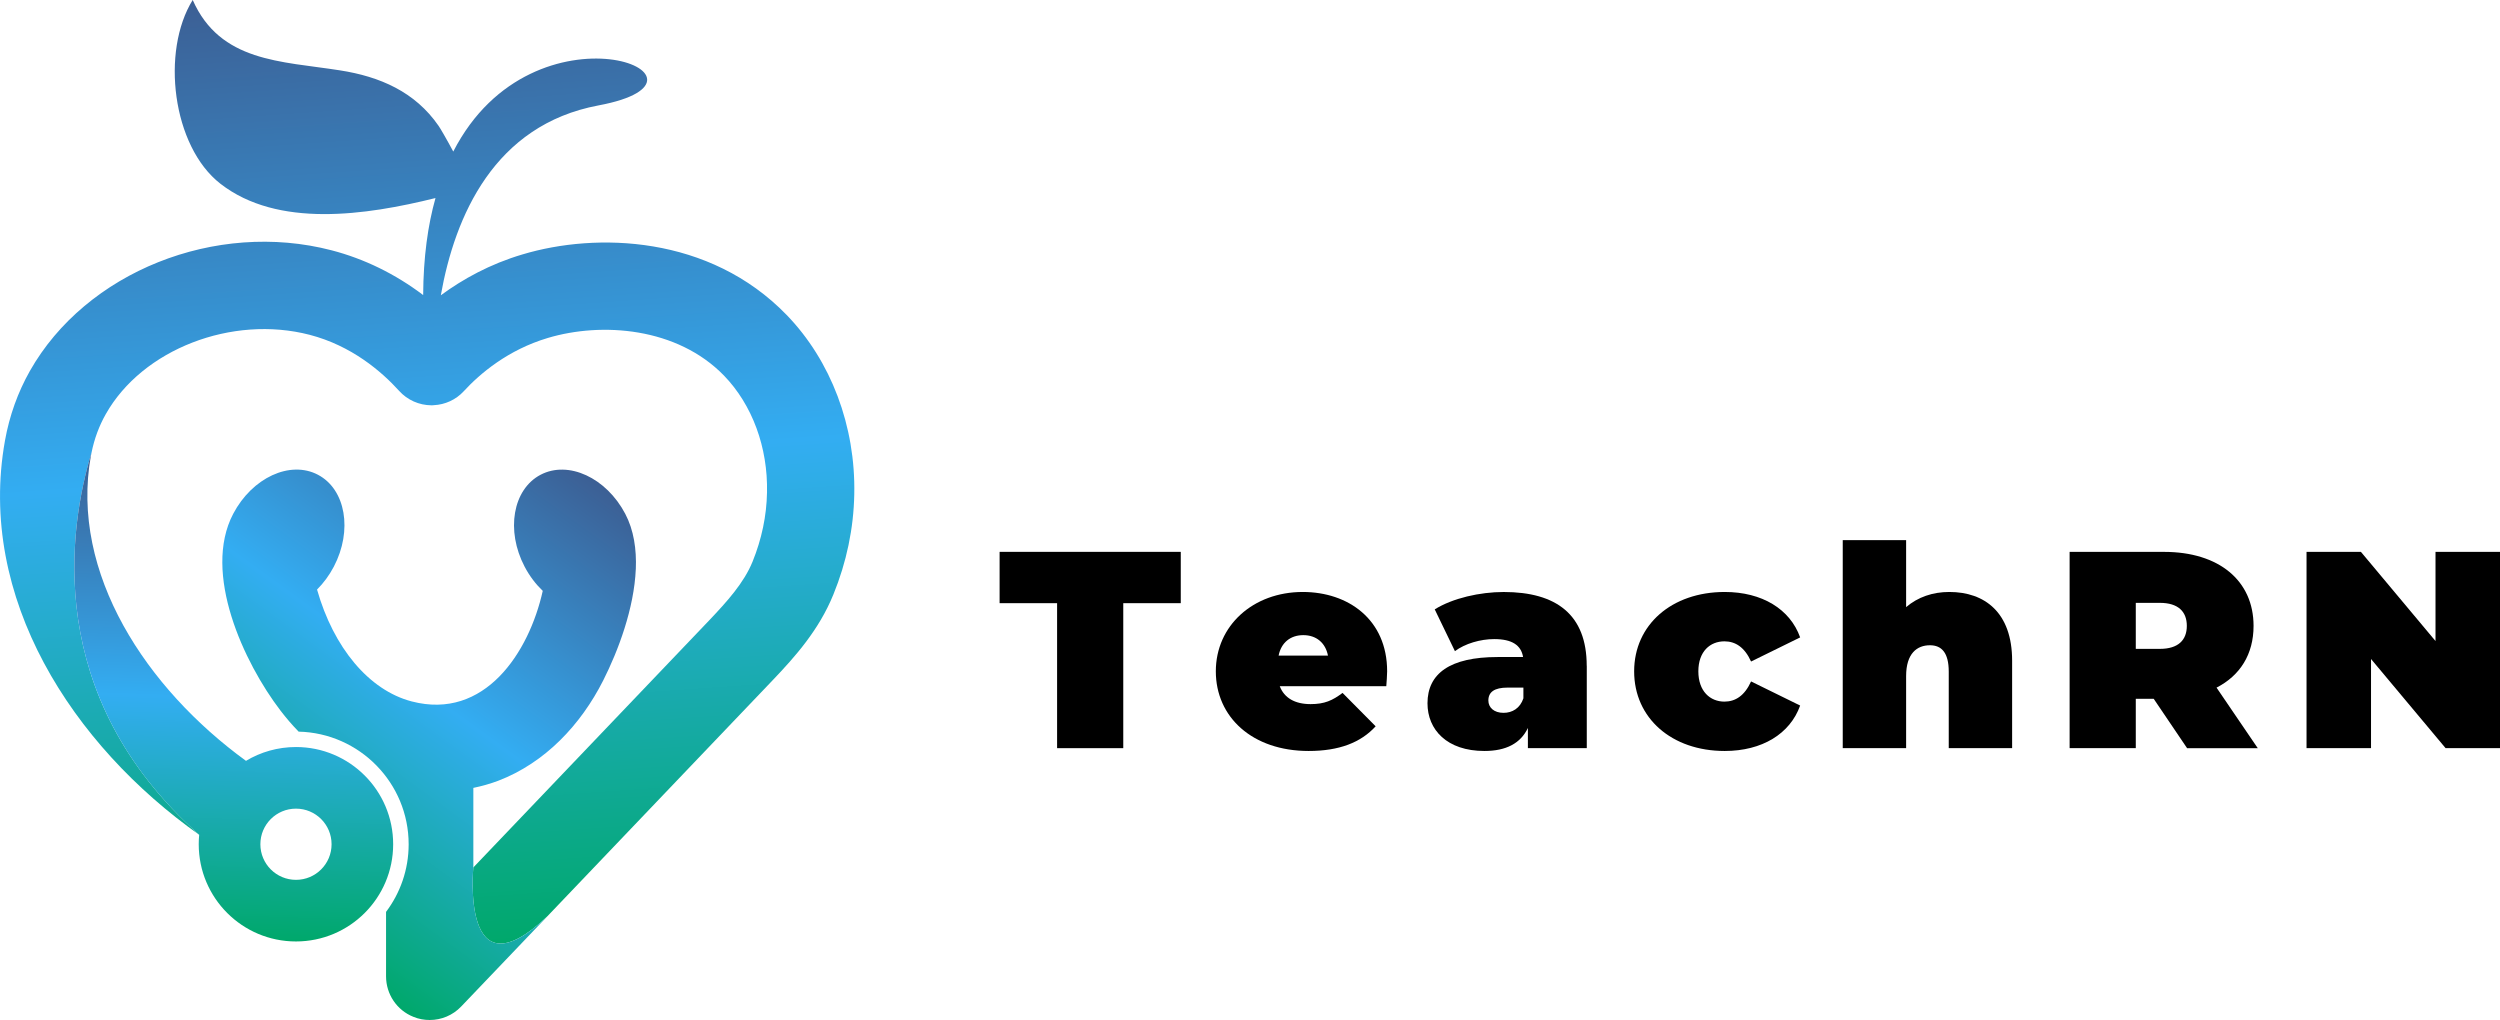
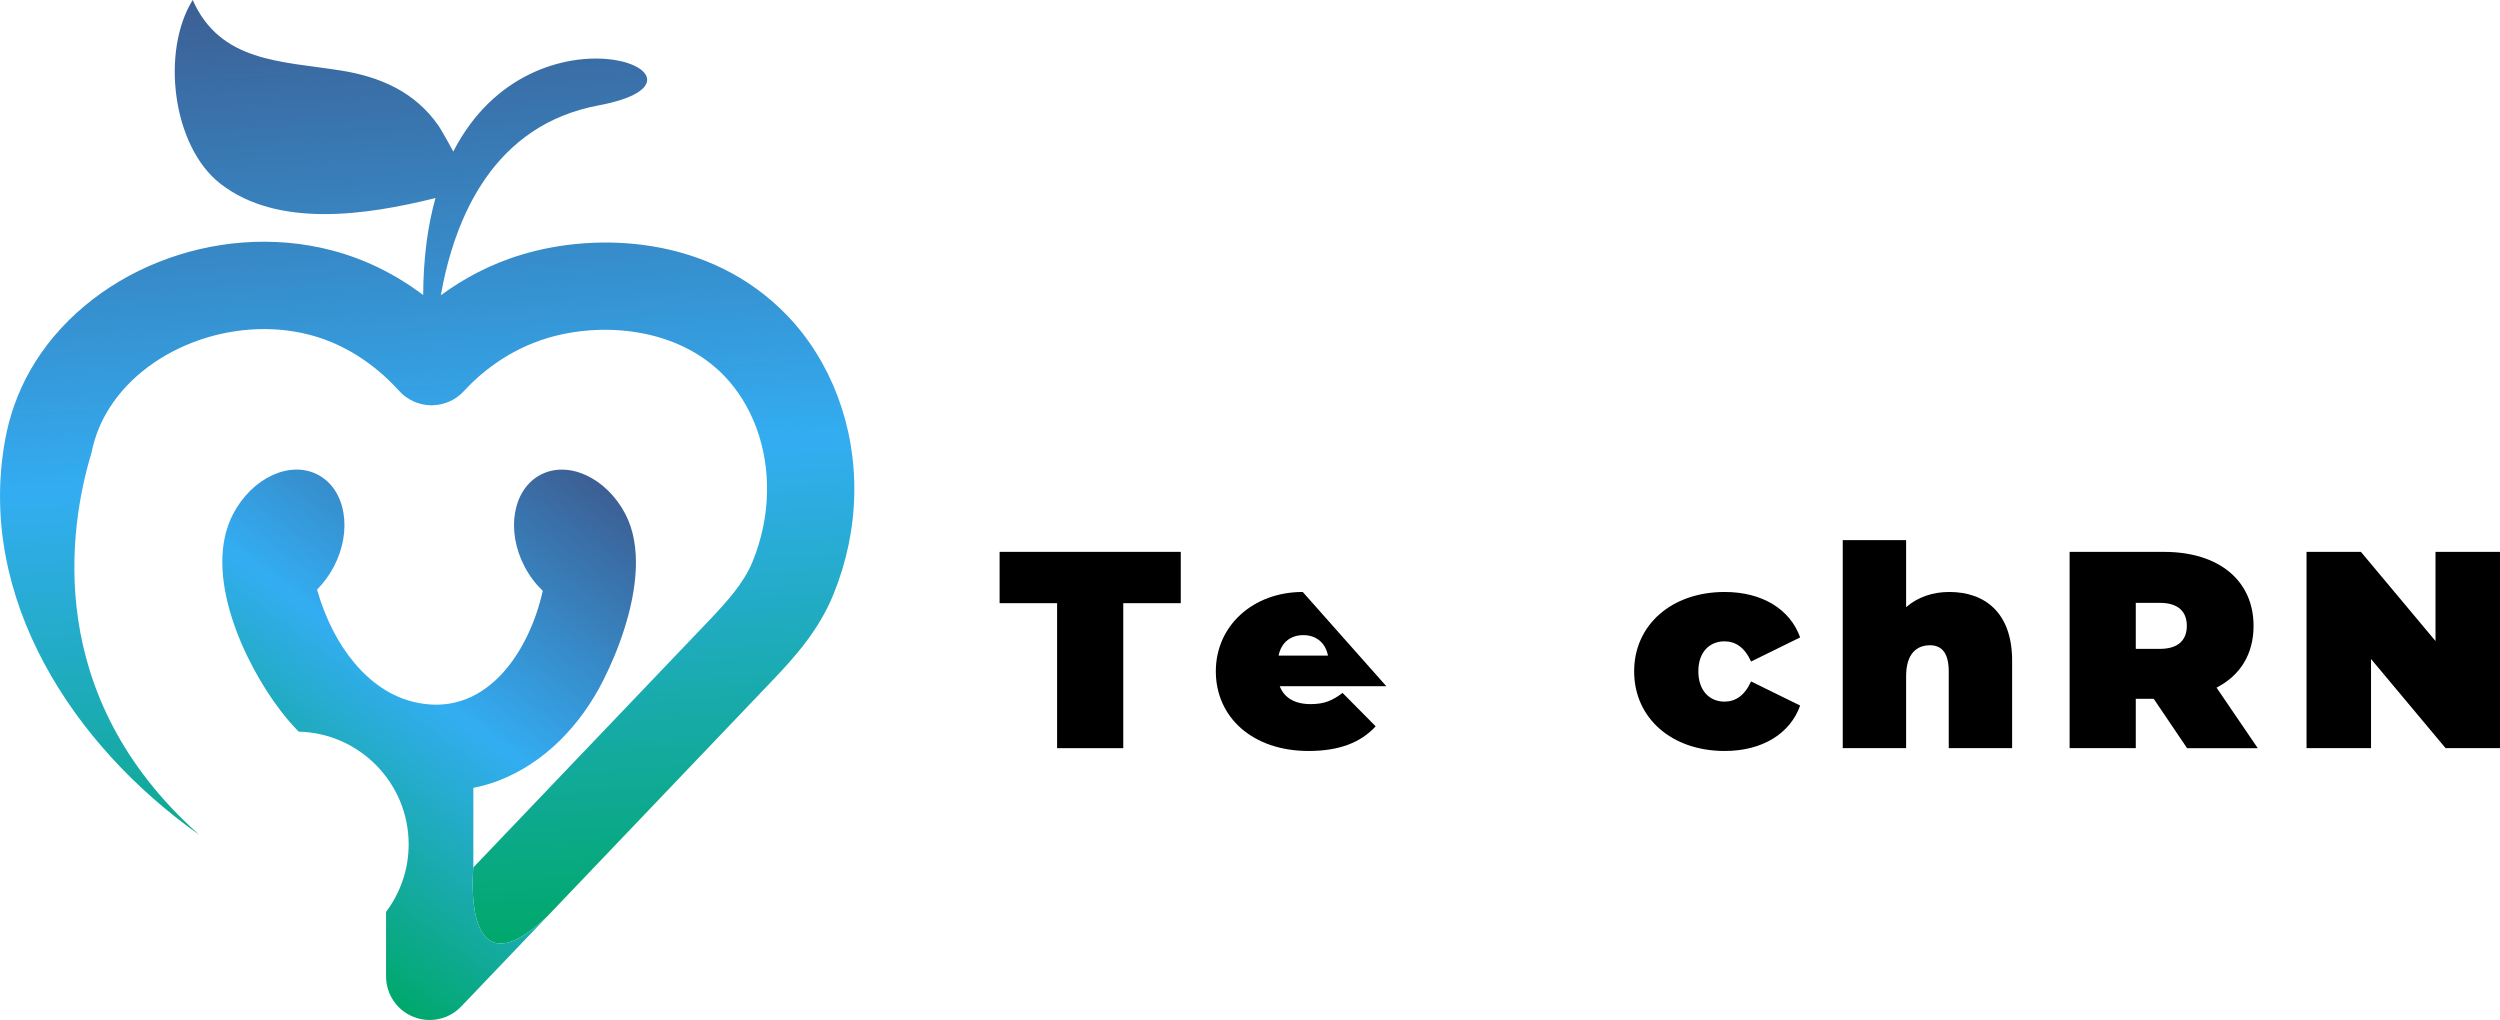
<svg xmlns="http://www.w3.org/2000/svg" xmlns:xlink="http://www.w3.org/1999/xlink" id="Layer_2" viewBox="0 0 879.22 358.72">
  <defs>
    <style>.cls-1{fill:none;}.cls-1,.cls-2,.cls-3,.cls-4,.cls-5{stroke-width:0px;}.cls-2{fill:url(#linear-gradient);}.cls-3{fill:url(#linear-gradient-2);}.cls-4{fill:url(#linear-gradient-3);}</style>
    <linearGradient id="linear-gradient" x1="161.37" y1="332.88" x2="137.75" y2="-4.9" gradientUnits="userSpaceOnUse">
      <stop offset="0" stop-color="#00a86b" />
      <stop offset=".5" stop-color="#33adf2" />
      <stop offset="1" stop-color="#3c5f94" />
    </linearGradient>
    <linearGradient id="linear-gradient-2" x1="79.31" y1="330.26" x2="85.22" y2="161.04" xlink:href="#linear-gradient" />
    <linearGradient id="linear-gradient-3" x1="89.16" y1="317.34" x2="201.3" y2="162.99" xlink:href="#linear-gradient" />
  </defs>
  <g id="ARTWORKS">
    <path class="cls-2" d="m276.65,110.76c-27.21-28.09-67.01-29.05-92.84-21.3-11.55,3.41-21.11,8.75-28.78,14.39,4.95-27.86,18.77-59.91,55.46-66.78,49.97-9.36-22.61-39.3-51.08,16.23-2.34-4.37-4.64-8.33-5.18-9.06-8.25-11.94-20.61-17.31-34.69-19.5-20.69-3.26-42.1-2.88-51.77-24.75-11.21,18.04-7.21,51.43,9.75,64.63,20.15,15.66,51.08,11.13,75.64,5.03-2.69,9.55-4.26,20.84-4.34,34.12-9.79-7.41-20.68-12.74-32.2-15.74-40.8-10.63-86.39,7.6-106.12,42.45-4.22,7.48-7.18,15.7-8.75,24.48-9.91,55.28,23.72,107.08,68.31,138.63-55.12-48.97-45.8-108.22-37.87-134.41,1-4.91,2.69-9.46,5.03-13.57,0,0,0,0,0,0,12.86-22.76,44.36-34.96,71.69-27.86,14.74,3.84,25.25,12.86,31.47,19.73,2.88,3.18,6.98,5.03,11.32,5.06h.31c.19,0,.38,0,.54-.04,3.99-.19,7.79-1.92,10.51-4.87,5.76-6.26,15.58-14.59,29.59-18.77,18.96-5.68,45.48-3.76,61.98,13.24,9.94,10.28,15.47,25.25,15.12,41.1-.15,8.25-1.88,16.43-5.07,24.3-3.03,7.48-8.98,14.05-15.27,20.68l-82.94,86.89s-4.53,46.17,25.98,17.23l79.17-82.94c8.1-8.48,16.43-17.85,21.49-30.32,4.61-11.32,7.1-23.18,7.33-35.19.5-23.99-8.18-46.97-23.79-63.09Z" />
-     <path class="cls-3" d="m104.09,262.72c-6.43,0-12.45,1.78-17.58,4.86-34.9-25.36-61.95-65.91-54.56-107.2.07-.4.15-.8.23-1.19-7.92,26.2-17.25,85.44,37.87,134.41-.11,1.09-.16,2.19-.16,3.31,0,18.88,15.31,34.19,34.19,34.19s34.19-15.31,34.19-34.19-15.31-34.19-34.19-34.19Zm0,46.71c-6.91,0-12.52-5.6-12.52-12.52s5.6-12.52,12.52-12.52,12.52,5.6,12.52,12.52-5.6,12.52-12.52,12.52Z" />
    <path class="cls-4" d="m223.6,200.17c-.58,13.77-6.16,28.67-11.48,39.18-7.87,15.55-20.43,28.94-36.94,35.25-2.84,1.07-5.76,1.88-8.71,2.49v27.98s-4.53,46.17,25.98,17.23l-30.24,31.66c-2.96,3.11-6.98,4.76-11.09,4.76-1.92,0-3.87-.34-5.72-1.11-5.83-2.3-9.63-7.98-9.63-14.24v-22.67c4.99-6.63,7.95-14.87,7.95-23.78,0-21.53-17.27-39.11-38.69-39.61-2.28-2.34-4.41-4.82-6.39-7.41-12.89-16.85-27.55-48.4-16.63-69.19,6.68-12.72,20.02-18.88,29.79-13.75,9.78,5.13,12.28,19.6,5.6,32.33-1.62,3.09-3.64,5.8-5.9,8.05,5.8,20.41,18.22,35.4,33.28,39.34,25.65,6.71,41.26-17.13,46.1-38.88-2.45-2.34-4.64-5.2-6.37-8.5-6.68-12.72-4.17-27.2,5.6-32.33,9.78-5.13,23.11,1.03,29.79,13.75,3,5.71,4,12.45,3.71,19.48Z" />
    <path class="cls-1" d="m32.18,159.19c2.55-8.41,4.95-13.41,5.03-13.57,0,0,0,0,0,0" />
    <path class="cls-5" d="m371.77,212.13h-20.22v-18.05h63.71v18.05h-20.22v50.99h-23.27v-50.99Z" />
-     <path class="cls-5" d="m487.54,241.32h-37.47c1.58,4.14,5.33,6.31,10.85,6.31,4.93,0,7.69-1.28,11.24-3.94l11.64,11.74c-5.23,5.72-12.82,8.68-23.57,8.68-19.82,0-32.64-11.93-32.64-28.01s13.12-27.91,30.57-27.91c15.98,0,29.68,9.66,29.68,27.91,0,1.58-.2,3.65-.3,5.23Zm-37.87-10.75h17.36c-.89-4.54-4.14-7.2-8.68-7.2s-7.79,2.66-8.68,7.2Z" />
-     <path class="cls-5" d="m558.05,234.13v28.99h-20.71v-7.1c-2.56,5.42-7.69,8.09-15.29,8.09-13.21,0-20.02-7.5-20.02-16.77,0-10.45,7.89-16.27,24.65-16.27h8.97c-.69-4.14-3.85-6.31-10.16-6.31-4.83,0-10.26,1.58-13.81,4.24l-7.1-14.69c6.31-3.95,15.88-6.11,24.26-6.11,18.54,0,29.19,7.99,29.19,25.94Zm-22.29,11.44v-3.75h-5.52c-4.73,0-6.8,1.58-6.8,4.54,0,2.46,1.97,4.34,5.33,4.34,3.06,0,5.82-1.58,7-5.13Z" />
+     <path class="cls-5" d="m487.54,241.32h-37.47c1.58,4.14,5.33,6.31,10.85,6.31,4.93,0,7.69-1.28,11.24-3.94l11.64,11.74c-5.23,5.72-12.82,8.68-23.57,8.68-19.82,0-32.64-11.93-32.64-28.01s13.12-27.91,30.57-27.91Zm-37.87-10.75h17.36c-.89-4.54-4.14-7.2-8.68-7.2s-7.79,2.66-8.68,7.2Z" />
    <path class="cls-5" d="m574.71,236.1c0-16.37,13.21-27.91,31.85-27.91,13.12,0,22.98,6.02,26.53,15.98l-17.26,8.48c-2.27-5.03-5.52-7.1-9.37-7.1-5.03,0-9.17,3.55-9.17,10.55s4.14,10.65,9.17,10.65c3.85,0,7.1-2.07,9.37-7.1l17.26,8.48c-3.55,9.96-13.41,15.98-26.53,15.98-18.64,0-31.85-11.54-31.85-28.01Z" />
    <path class="cls-5" d="m707.64,232.35v30.77h-22.29v-26.92c0-6.71-2.56-9.27-6.61-9.27-4.54,0-8.38,2.86-8.38,10.85v25.34h-22.29v-73.17h22.29v23.57c4.14-3.55,9.37-5.33,15.19-5.33,12.43,0,22.09,7.2,22.09,24.16Z" />
    <path class="cls-5" d="m757.44,245.76h-6.31v17.36h-23.27v-69.03h33.23c19.23,0,31.46,10.06,31.46,26.04,0,9.96-4.73,17.46-13.02,21.7l14.5,21.3h-24.85l-11.74-17.36Zm2.17-33.73h-8.48v16.17h8.48c6.41,0,9.47-3.06,9.47-8.09s-3.06-8.09-9.47-8.09Z" />
    <path class="cls-5" d="m879.22,194.09v69.03h-19.13l-26.23-31.36v31.36h-22.68v-69.03h19.13l26.23,31.36v-31.36h22.68Z" />
  </g>
</svg>